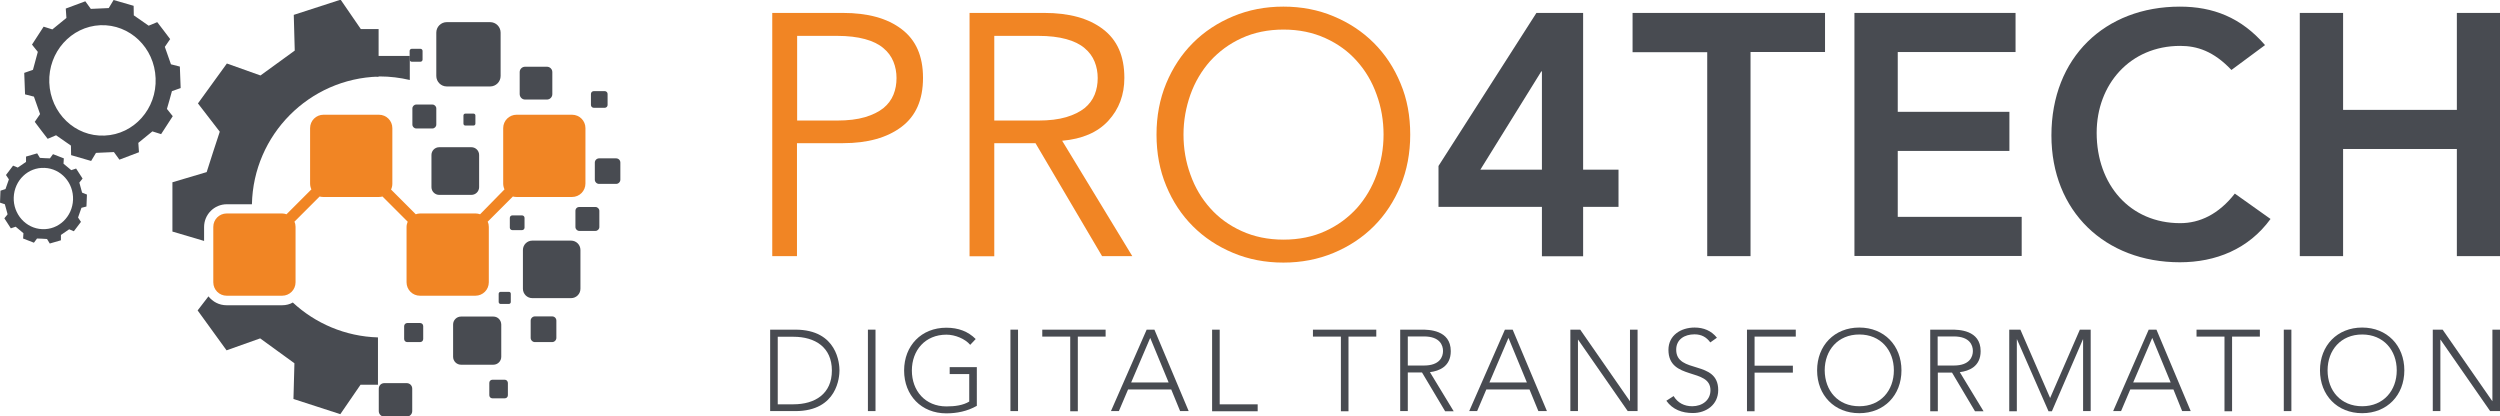
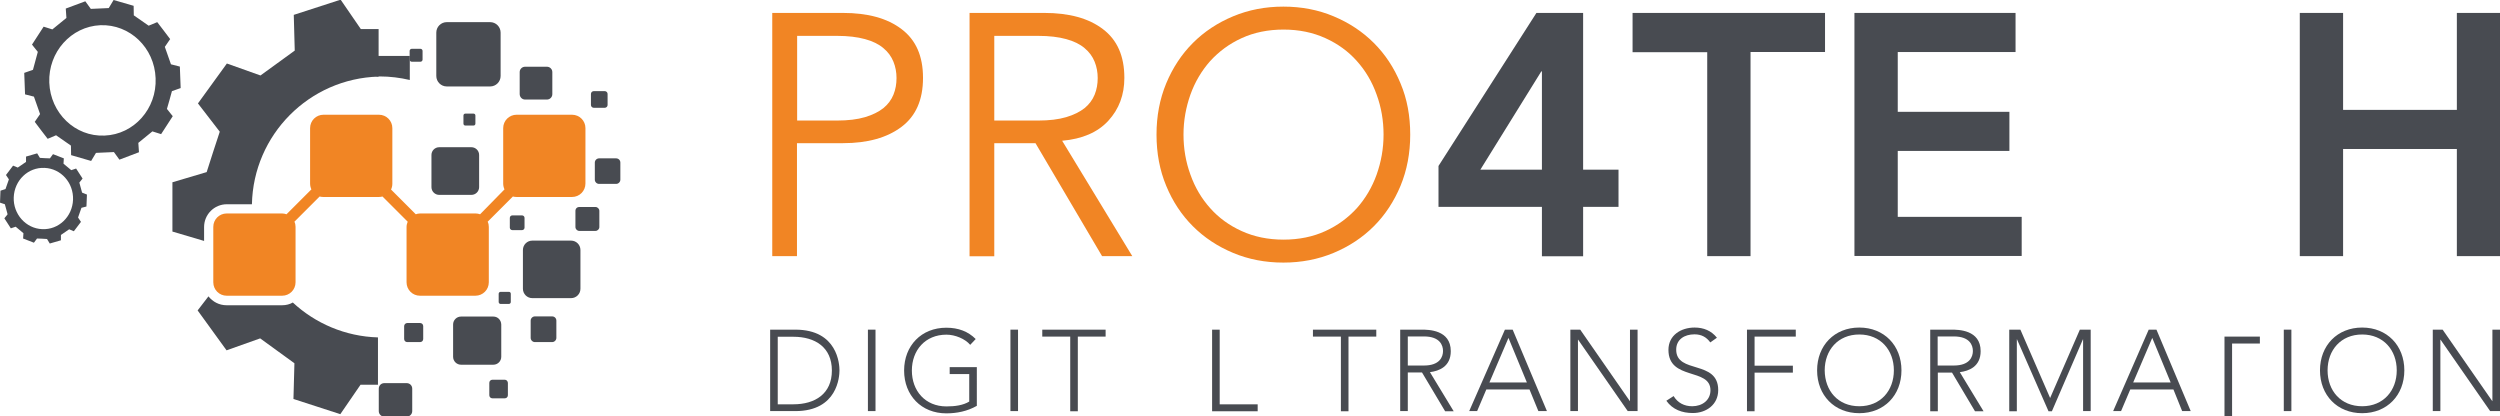
<svg xmlns="http://www.w3.org/2000/svg" version="1.1" id="Camada_1" x="0px" y="0px" viewBox="0 0 1547.1 257.7" style="enable-background:new 0 0 1547.1 257.7;" xml:space="preserve">
  <style type="text/css">
	.st0{fill:#F18524;}
	.st1{fill:#484B51;}
</style>
  <g>
    <path class="st0" d="M477.9,8h43.8c15.3,0,27.4,3.3,36.2,10c8.9,6.7,13.3,16.7,13.3,30.2c0,13.5-4.4,23.6-13.3,30.3   c-8.9,6.7-20.9,10.1-36.2,10.1h-28.5v69.9h-15.3V8z M493.3,74.6h24.7c6.8,0,12.6-0.7,17.3-2.1c4.7-1.4,8.5-3.3,11.4-5.6   c2.8-2.3,4.9-5.1,6.2-8.3c1.3-3.2,1.9-6.6,1.9-10.3c0-3.5-0.6-6.9-1.9-10.1c-1.3-3.2-3.3-6-6.2-8.4c-2.8-2.4-6.6-4.3-11.4-5.6   c-4.8-1.3-10.5-2-17.3-2h-24.7V74.6z" />
    <path class="st0" d="M615.3,158.6H600V8h46.3c15.3,0,27.4,3.3,36.2,10c8.9,6.7,13.3,16.7,13.3,30.2c0,10.5-3.3,19.3-9.9,26.5   c-6.6,7.2-16.1,11.3-28.6,12.4l43.4,71.4H682l-41.2-69.9h-25.5V158.6z M615.3,74.6h27.2c6.8,0,12.6-0.7,17.3-2.1   c4.7-1.4,8.5-3.3,11.4-5.6c2.8-2.3,4.9-5.1,6.2-8.3c1.3-3.2,1.9-6.6,1.9-10.3c0-3.5-0.6-6.9-1.9-10.1c-1.3-3.2-3.3-6-6.2-8.4   c-2.8-2.4-6.6-4.3-11.4-5.6c-4.7-1.3-10.5-2-17.3-2h-27.2V74.6z" />
    <path class="st0" d="M872.7,83.3c0,11.5-2,22-6,31.7c-4,9.6-9.5,18-16.5,25c-7,7-15.3,12.5-24.9,16.5s-20,6-31.1,6   c-11.2,0-21.6-2-31.1-6c-9.6-4-17.9-9.5-24.9-16.5c-7-7-12.5-15.3-16.5-25c-4-9.6-6-20.2-6-31.7c0-11.5,2-22,6-31.7   c4-9.6,9.5-18,16.5-25c7-7,15.3-12.5,24.9-16.5c9.6-4,19.9-6,31.1-6c11.2,0,21.6,2,31.1,6c9.6,4,17.9,9.5,24.9,16.5   c7,7,12.5,15.3,16.5,25C870.8,61.3,872.7,71.8,872.7,83.3z M856.2,83.3c0-8.6-1.4-16.9-4.3-24.8c-2.8-7.9-6.9-14.8-12.2-20.7   c-5.3-6-11.8-10.7-19.5-14.2c-7.7-3.5-16.3-5.3-25.9-5.3c-9.6,0-18.3,1.8-25.9,5.3c-7.7,3.5-14.1,8.3-19.5,14.2   c-5.3,6-9.4,12.9-12.2,20.7c-2.8,7.9-4.3,16.1-4.3,24.8c0,8.6,1.4,16.9,4.3,24.8c2.8,7.9,6.9,14.8,12.2,20.7   c5.3,6,11.8,10.7,19.5,14.2c7.7,3.5,16.3,5.3,25.9,5.3c9.6,0,18.3-1.8,25.9-5.3c7.7-3.5,14.1-8.3,19.5-14.2   c5.3-6,9.4-12.9,12.2-20.7C854.7,100.2,856.2,92,856.2,83.3z" />
    <path class="st1" d="M954.2,128h-64v-25.3L950.8,8h28.9V105h21.9v23h-21.9v30.6h-25.5V128z M954.2,44.2h-0.4L916.1,105h38.1V44.2z" />
    <path class="st1" d="M1056.4,32.3h-46.1V8h119.1v24.2h-46.1v126.3h-26.8V32.3z" />
    <path class="st1" d="M1147.6,8h99.7v24.2h-72.9v37h69.1v24.2h-69.1v40.8h76.7v24.2h-103.5V8z" />
-     <path class="st1" d="M1380.9,43.3c-11.1-11.7-21.3-14.9-31.7-14.9c-31,0-51.7,23.8-51.7,53.8c0,32.1,20.6,55.9,51.7,55.9   c12.1,0,23.8-5.5,33.8-18.3l22.1,15.7c-13.6,18.7-34,26.8-56.1,26.8c-46.3,0-79.5-31.5-79.5-78.5c0-48.3,33.2-79.7,79.5-79.7   c20.4,0,37.8,6.6,52.7,23.8L1380.9,43.3z" />
    <path class="st1" d="M1423.2,8h26.8v60h70.4V8h26.8v150.5h-26.8V92.2h-70.4v66.3h-26.8V8z" />
    <g>
      <path class="st1" d="M476.6,204h15.6c26.2,0,27.3,21.5,27.3,25.2c0,3.7-1.1,25.2-27.3,25.2h-15.6V204z M481.3,250.2h9.7    c13.4,0,23.8-6.5,23.8-20.9s-10.4-20.9-23.8-20.9h-9.7V250.2z" />
      <path class="st1" d="M537.1,204h4.7v50.4h-4.7V204z" />
      <path class="st1" d="M604.4,251.2c-5.8,3.3-12.3,4.6-18.8,4.6c-15.4,0-26.1-11.1-26.1-26.5s10.7-26.5,26.1-26.5    c7.5,0,13.5,2.3,18.2,7l-3.4,3.6c-3.1-3.7-9.3-6.3-14.7-6.3c-13.2,0-21.4,9.7-21.4,22.2c0,12.5,8.2,22.2,21.4,22.2    c5.4,0,10.3-0.7,14.1-3v-17h-12.1v-4.3h16.8V251.2z" />
      <path class="st1" d="M625.3,204h4.7v50.4h-4.7V204z" />
      <path class="st1" d="M662.2,208.3h-17.2V204h39.2v4.3h-17.2v46.2h-4.7V208.3z" />
-       <path class="st1" d="M709.6,204h4.8l21.2,50.4h-5.3l-5.5-13.4h-26.7l-5.7,13.4h-4.9L709.6,204z M711.8,209.1l-11.8,27.6h23.2    L711.8,209.1z" />
      <path class="st1" d="M750.1,204h4.7v46.2h23.5v4.3h-28.2V204z" />
      <path class="st1" d="M829.7,208.3h-17.2V204h39.2v4.3h-17.2v46.2h-4.7V208.3z" />
      <path class="st1" d="M866.5,204h13.3c4,0,18,0,18,13.3c0,9.6-7.3,12.3-12.9,13l14.7,24.2h-5.3L880,230.5h-8.8v23.9h-4.7V204z     M871.2,226.2h10c9.9,0,11.8-5.5,11.8-9c0-3.5-1.9-9-11.8-9h-10V226.2z" />
      <path class="st1" d="M931.3,204h4.8l21.2,50.4h-5.3l-5.5-13.4h-26.7l-5.7,13.4h-4.9L931.3,204z M933.5,209.1l-11.8,27.6h23.2    L933.5,209.1z" />
      <path class="st1" d="M971.8,204h6.1l30.7,44.2h0.1V204h4.7v50.4h-6.1l-30.7-44.2h-0.1v44.2h-4.7V204z" />
      <path class="st1" d="M1035.7,245.1c2.5,4.2,6.6,6.3,11.5,6.3c6.3,0,11.3-3.8,11.3-9.9c0-14.1-26-5.8-26-25c0-9,7.7-13.8,16.2-13.8    c5.5,0,10.3,1.9,13.8,6.3l-4.1,2.9c-2.4-3.3-5.5-5-9.8-5c-6.1,0-11.3,3.1-11.3,9.5c0,15.2,26,6.1,26,25c0,9.1-7.5,14.2-15.7,14.2    c-6.6,0-12.5-2.1-16.4-7.6L1035.7,245.1z" />
      <path class="st1" d="M1081.1,204h30.2v4.3h-25.5v18h23.7v4.3h-23.7v23.9h-4.7V204z" />
      <path class="st1" d="M1150.6,202.7c15.4,0,26.1,11.1,26.1,26.5s-10.7,26.5-26.1,26.5s-26.1-11.1-26.1-26.5    S1135.2,202.7,1150.6,202.7z M1150.6,251.4c13.2,0,21.4-9.7,21.4-22.2c0-12.5-8.2-22.2-21.4-22.2c-13.2,0-21.4,9.7-21.4,22.2    C1129.3,241.8,1137.4,251.4,1150.6,251.4z" />
      <path class="st1" d="M1194.4,204h13.3c4,0,18,0,18,13.3c0,9.6-7.3,12.3-12.9,13l14.7,24.2h-5.3l-14.2-23.9h-8.8v23.9h-4.7V204z     M1199.1,226.2h10c9.9,0,11.8-5.5,11.8-9c0-3.5-1.9-9-11.8-9h-10V226.2z" />
      <path class="st1" d="M1243.2,204h7.1l18.4,42.3l18.4-42.3h6.7v50.4h-4.7V210h-0.1l-19.2,44.5h-2.1l-19.5-44.5h-0.1v44.5h-4.7V204z    " />
      <path class="st1" d="M1329.7,204h4.8l21.2,50.4h-5.3L1345,241h-26.7l-5.7,13.4h-4.9L1329.7,204z M1331.9,209.1l-11.8,27.6h23.2    L1331.9,209.1z" />
-       <path class="st1" d="M1376.5,208.3h-17.2V204h39.2v4.3h-17.2v46.2h-4.7V208.3z" />
+       <path class="st1" d="M1376.5,208.3h-17.2h39.2v4.3h-17.2v46.2h-4.7V208.3z" />
      <path class="st1" d="M1413.3,204h4.7v50.4h-4.7V204z" />
      <path class="st1" d="M1461.8,202.7c15.4,0,26.1,11.1,26.1,26.5s-10.7,26.5-26.1,26.5s-26.1-11.1-26.1-26.5    S1446.4,202.7,1461.8,202.7z M1461.8,251.4c13.2,0,21.4-9.7,21.4-22.2c0-12.5-8.2-22.2-21.4-22.2c-13.2,0-21.4,9.7-21.4,22.2    C1440.4,241.8,1448.6,251.4,1461.8,251.4z" />
      <path class="st1" d="M1505.5,204h6.1l30.7,44.2h0.1V204h4.7v50.4h-6.1l-30.7-44.2h-0.1v44.2h-4.7V204z" />
    </g>
    <path class="st1" d="M233,47.3V34.6h20.6v14.9c-6-1.4-12.2-2.2-18.7-2.2C234.3,47.3,233.6,47.3,233,47.3z" />
    <path class="st1" d="M106.4,56.4l5.4-1.9c-0.3-6.9-0.2-6.4-0.5-13.3l-5.5-1.4c-1.6-4.6-2.2-6.2-3.8-10.8l3.3-4.8   c-4.1-5.5-3.8-5-8-10.5L92,15.9c-3.9-2.7-5.3-3.7-9.2-6.4l-0.1-5.9c-6.4-1.9-6-1.7-12.4-3.6l-3,5c-4.7,0.2-6.4,0.3-11.1,0.5   l-3.4-4.7C46.5,3.1,47,2.9,40.7,5.3l0.4,5.8c-3.7,3-5,4.1-8.7,7.1L27,16.5c-3.7,5.8-3.4,5.3-7.2,11.1l3.6,4.5   c-1.3,4.7-1.7,6.3-3,11.1l-5.4,1.9c0.3,6.9,0.2,6.4,0.5,13.3l5.5,1.4c1.6,4.6,2.2,6.2,3.8,10.8l-3.3,4.8c4.1,5.5,3.8,5,8,10.5   l5.2-2.2c3.9,2.7,5.3,3.7,9.2,6.4l0.1,5.9c6.4,1.9,6,1.7,12.4,3.6l3-5c4.7-0.2,6.4-0.3,11.1-0.5l3.4,4.7c6.3-2.4,5.8-2.2,12.1-4.6   l-0.4-5.8c3.7-3,5-4.1,8.7-7.1l5.4,1.7c3.7-5.8,3.4-5.3,7.2-11.1l-3.6-4.5C104.7,62.7,105.1,61.1,106.4,56.4z M64.7,83.9   C46.5,84.7,31.2,70,30.5,51.1c-0.7-18.9,13.5-34.7,31.6-35.5c18.2-0.7,33.5,13.9,34.2,32.8C97.1,67.3,82.9,83.2,64.7,83.9z" />
    <path class="st1" d="M50.8,119.2c-0.7-2.6-1-3.5-1.7-6.2l2-2.5c-2.1-3.2-1.9-3-4-6.2l-3,1c-2.1-1.7-2.8-2.3-4.8-4l0.2-3.3   c-3.5-1.3-3.2-1.2-6.7-2.6l-1.9,2.6c-2.6-0.1-3.5-0.1-6.2-0.3l-1.7-2.8c-3.6,1-3.3,1-6.9,2l0,3.3c-2.2,1.5-2.9,2-5.1,3.5l-2.9-1.2   c-2.3,3-2.1,2.8-4.4,5.8l1.8,2.7c-0.9,2.6-1.2,3.4-2.1,6L0.3,118c-0.1,3.9-0.1,3.6-0.3,7.4l3,1c0.7,2.6,1,3.5,1.7,6.2l-2,2.5   c2.1,3.2,1.9,3,4,6.2l3-1c2.1,1.7,2.8,2.3,4.8,4l-0.2,3.3c3.5,1.3,3.2,1.2,6.7,2.6l1.9-2.6c2.6,0.1,3.5,0.1,6.2,0.3l1.7,2.8   c3.6-1,3.3-1,6.9-2l0-3.3c2.2-1.5,2.9-2,5.1-3.5l2.9,1.2c2.3-3,2.1-2.8,4.4-5.8l-1.8-2.7c0.9-2.6,1.2-3.4,2.1-6l3.1-0.8   c0.1-3.9,0.1-3.6,0.3-7.4L50.8,119.2z M45.2,123.6c-0.4,10.5-8.9,18.7-19.1,18.2c-10.1-0.4-18-9.3-17.6-19.7   c0.4-10.5,8.9-18.7,19.1-18.2C37.7,104.3,45.6,113.1,45.2,123.6z" />
    <g>
      <path class="st1" d="M223.3,18L210.8-0.2c-15.1,4.9-13.9,4.5-29,9.4l0.6,22.1c-9,6.6-12.2,8.9-21.2,15.4l-20.8-7.4    c-9.3,12.8-8.6,11.9-17.9,24.7l13.5,17.5c-3.5,10.6-4.7,14.3-8.1,25l-21.2,6.3c0,15.9,0,14.7,0,30.5l19.6,5.8v-8.6    c0-7.8,6.3-14.1,14.1-14.1h15.5c0.9-43,35.4-77.8,78.4-79V18H223.3z" />
      <path class="st1" d="M174.6,188.9h-34.4c-4.6,0-8.6-2.2-11.2-5.5l-6.7,8.7c9.3,12.8,8.6,11.9,17.9,24.7l20.8-7.4    c9,6.6,12.2,8.9,21.2,15.4l-0.6,22.1c15.1,4.9,13.9,4.5,29,9.4l12.5-18.2h10.8v-29.3c-20.3-0.6-38.8-8.7-52.7-21.6    C179.4,188.3,177,188.9,174.6,188.9z" />
    </g>
    <path class="st0" d="M297.1,132.6c-0.9-0.3-1.8-0.5-2.7-0.5H260c-1,0-1.9,0.2-2.7,0.5L242,117.3c0.5-1.1,0.8-2.3,0.8-3.6V79.3   c0-4.6-3.7-8.3-8.3-8.3h-34.3c-4.6,0-8.3,3.7-8.3,8.3v34.3c0,1.3,0.3,2.5,0.8,3.6l-15.4,15.4c-0.9-0.3-1.8-0.5-2.7-0.5h-34.3   c-4.6,0-8.3,3.7-8.3,8.3v34.3c0,4.6,3.7,8.3,8.3,8.3h34.3c4.6,0,8.3-3.7,8.3-8.3v-34.3c0-1.1-0.2-2.2-0.7-3.2l15.6-15.6   c0.7,0.2,1.5,0.3,2.3,0.3h34.3c0.8,0,1.6-0.1,2.3-0.3l15.6,15.6c-0.4,1-0.7,2.1-0.7,3.2v34.3c0,4.6,3.7,8.3,8.3,8.3h34.3   c4.6,0,8.3-3.7,8.3-8.3v-34.3c0-1.1-0.2-2.2-0.7-3.2l15.6-15.6c0.7,0.2,1.5,0.3,2.3,0.3h34.3c4.6,0,8.3-3.7,8.3-8.3V79.3   c0-4.6-3.7-8.3-8.3-8.3h-34.3c-4.6,0-8.3,3.7-8.3,8.3v34.3c0,1.3,0.3,2.5,0.8,3.6L297.1,132.6z" />
    <path class="st1" d="M314.9,180.6h-5.1c-0.7,0-1.2,0.6-1.2,1.2v5.1c0,0.7,0.6,1.2,1.2,1.2h5.1c0.7,0,1.2-0.6,1.2-1.2v-5.1   C316.1,181.1,315.6,180.6,314.9,180.6z" />
    <path class="st1" d="M312.4,235h-7.7c-1,0-1.9,0.8-1.9,1.9v7.7c0,1,0.8,1.9,1.9,1.9h7.7c1,0,1.9-0.8,1.9-1.9v-7.7   C314.2,235.8,313.4,235,312.4,235z" />
    <path class="st1" d="M324.6,140.9v-6.1c0-0.8-0.7-1.5-1.5-1.5H317c-0.8,0-1.5,0.7-1.5,1.5v6.1c0,0.8,0.7,1.5,1.5,1.5h6.1   C323.9,142.4,324.6,141.7,324.6,140.9z" />
    <path class="st1" d="M356.1,130.5v10c0,1.3,1.1,2.4,2.4,2.4h10c1.3,0,2.4-1.1,2.4-2.4v-10c0-1.3-1.1-2.4-2.4-2.4h-10   C357.1,128.1,356.1,129.1,356.1,130.5z" />
    <path class="st1" d="M250.1,201.8v8c0,1.1,0.9,1.9,1.9,1.9h8c1.1,0,1.9-0.9,1.9-1.9v-8c0-1.1-0.9-1.9-1.9-1.9h-8   C251,199.9,250.1,200.8,250.1,201.8z" />
    <path class="st1" d="M353.4,148.9h-24c-3.2,0-5.8,2.6-5.8,5.8v24c0,3.2,2.6,5.8,5.8,5.8h24c3.2,0,5.8-2.6,5.8-5.8v-24   C359.2,151.5,356.6,148.9,353.4,148.9z" />
    <path class="st1" d="M305.3,195.9h-20c-2.7,0-4.9,2.2-4.9,4.9v20c0,2.7,2.2,4.9,4.9,4.9h20c2.7,0,4.9-2.2,4.9-4.9v-20   C310.1,198,308,195.9,305.3,195.9z" />
    <path class="st1" d="M381.3,98h-10.6c-1.4,0-2.6,1.2-2.6,2.6v10.6c0,1.4,1.2,2.6,2.6,2.6h10.6c1.4,0,2.6-1.2,2.6-2.6v-10.6   C383.9,99.1,382.7,98,381.3,98z" />
    <path class="st1" d="M374.3,66.7c0.9,0,1.7-0.8,1.7-1.7v-6.9c0-0.9-0.8-1.7-1.7-1.7h-6.9c-0.9,0-1.7,0.8-1.7,1.7V65   c0,0.9,0.8,1.7,1.7,1.7H374.3z" />
    <path class="st1" d="M341.7,195.8H331c-1.4,0-2.6,1.2-2.6,2.6v10.7c0,1.4,1.2,2.6,2.6,2.6h10.7c1.4,0,2.6-1.2,2.6-2.6v-10.7   C344.3,197,343.2,195.8,341.7,195.8z" />
    <path class="st1" d="M251.7,237.1h-13.9c-1.9,0-3.4,1.5-3.4,3.4v13.9c0,1.9,1.5,3.4,3.4,3.4h13.9c1.9,0,3.4-1.5,3.4-3.4v-13.9   C255.1,238.6,253.6,237.1,251.7,237.1z" />
    <path class="st1" d="M254.8,38.2h5.4c0.7,0,1.3-0.6,1.3-1.3v-5.4c0-0.7-0.6-1.3-1.3-1.3h-5.4c-0.7,0-1.3,0.6-1.3,1.3v5.4   C253.5,37.6,254.1,38.2,254.8,38.2z" />
    <path class="st1" d="M324.9,61.6h13.6c1.8,0,3.3-1.5,3.3-3.3V44.6c0-1.8-1.5-3.3-3.3-3.3h-13.6c-1.8,0-3.3,1.5-3.3,3.3v13.6   C321.6,60.1,323.1,61.6,324.9,61.6z" />
-     <path class="st1" d="M255.2,67.1v10c0,1.3,1.1,2.4,2.4,2.4h10c1.3,0,2.4-1.1,2.4-2.4v-10c0-1.3-1.1-2.4-2.4-2.4h-10   C256.3,64.7,255.2,65.8,255.2,67.1z" />
    <path class="st1" d="M276.5,53.5h26.8c3.6,0,6.5-2.9,6.5-6.5V20.2c0-3.6-2.9-6.5-6.5-6.5h-26.8c-3.6,0-6.5,2.9-6.5,6.5V47   C270,50.6,272.9,53.5,276.5,53.5z" />
    <path class="st1" d="M267,95.9v19.9c0,2.7,2.2,4.8,4.8,4.8h19.9c2.7,0,4.8-2.2,4.8-4.8V95.9c0-2.7-2.2-4.8-4.8-4.8h-19.9   C269.2,91.1,267,93.2,267,95.9z" />
    <path class="st1" d="M293,77.7c0.7,0,1.2-0.5,1.2-1.2v-5c0-0.7-0.5-1.2-1.2-1.2h-5c-0.7,0-1.2,0.5-1.2,1.2v5c0,0.7,0.5,1.2,1.2,1.2   H293z" />
  </g>
</svg>